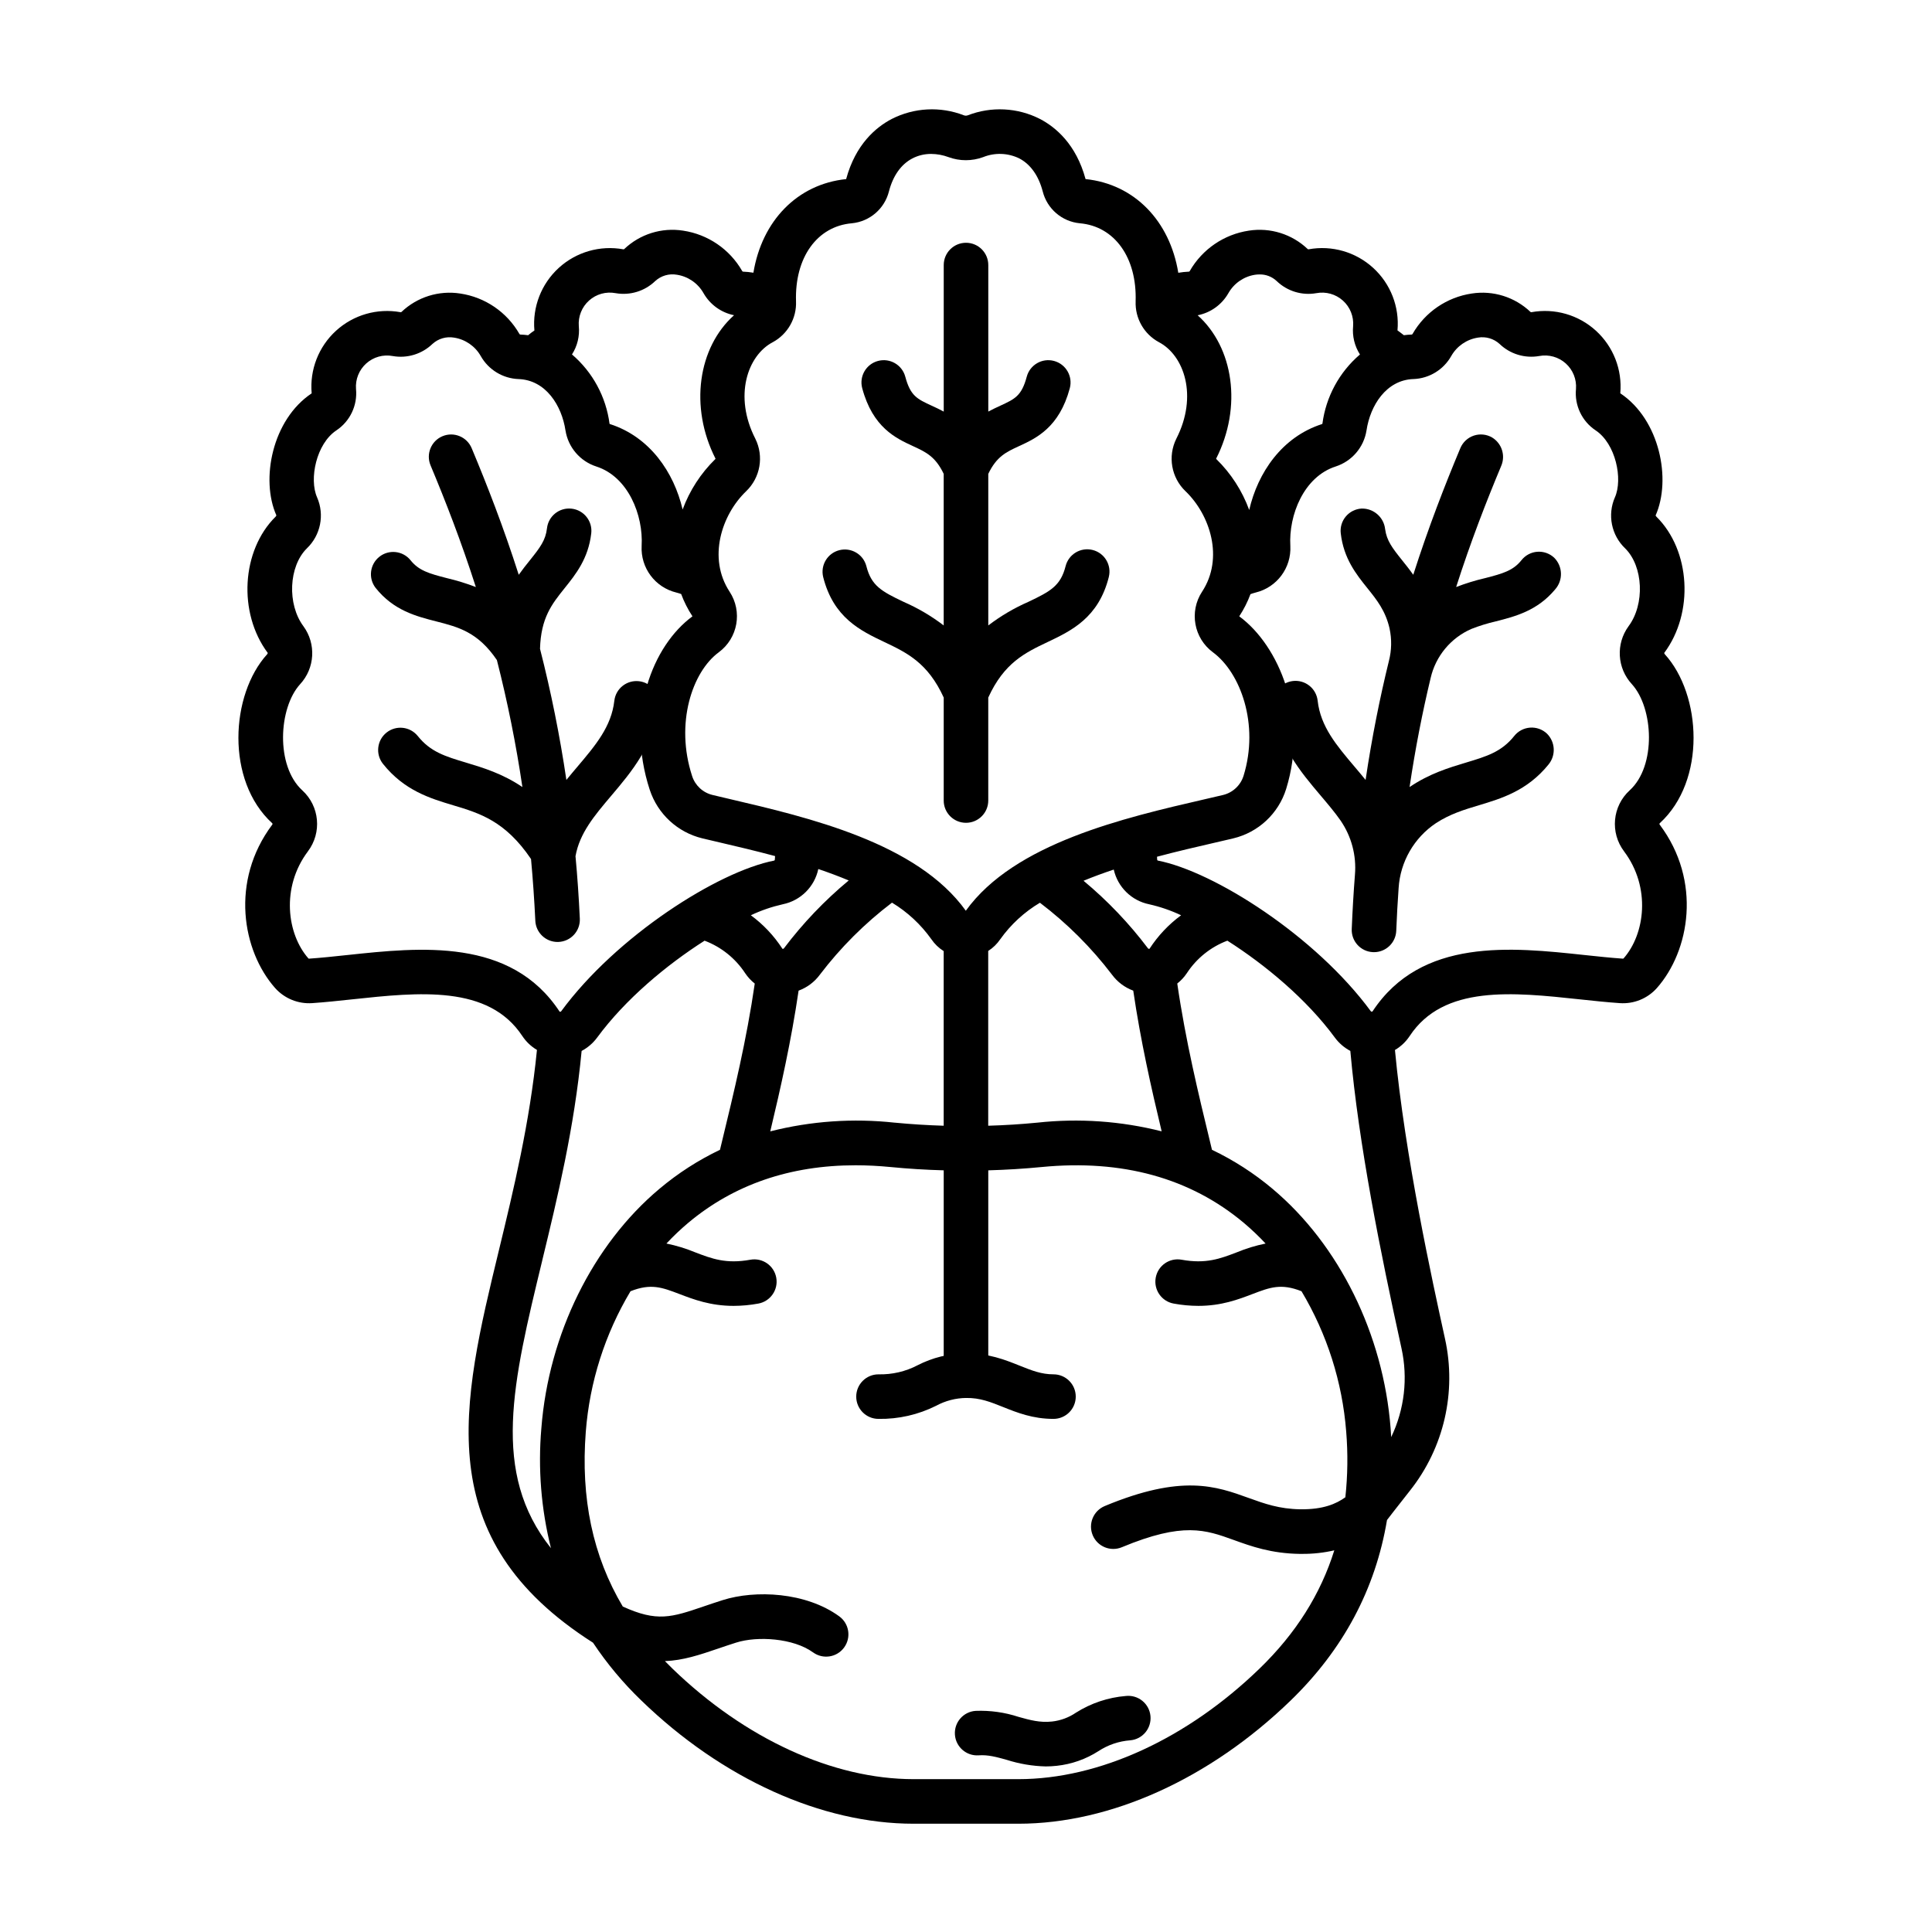
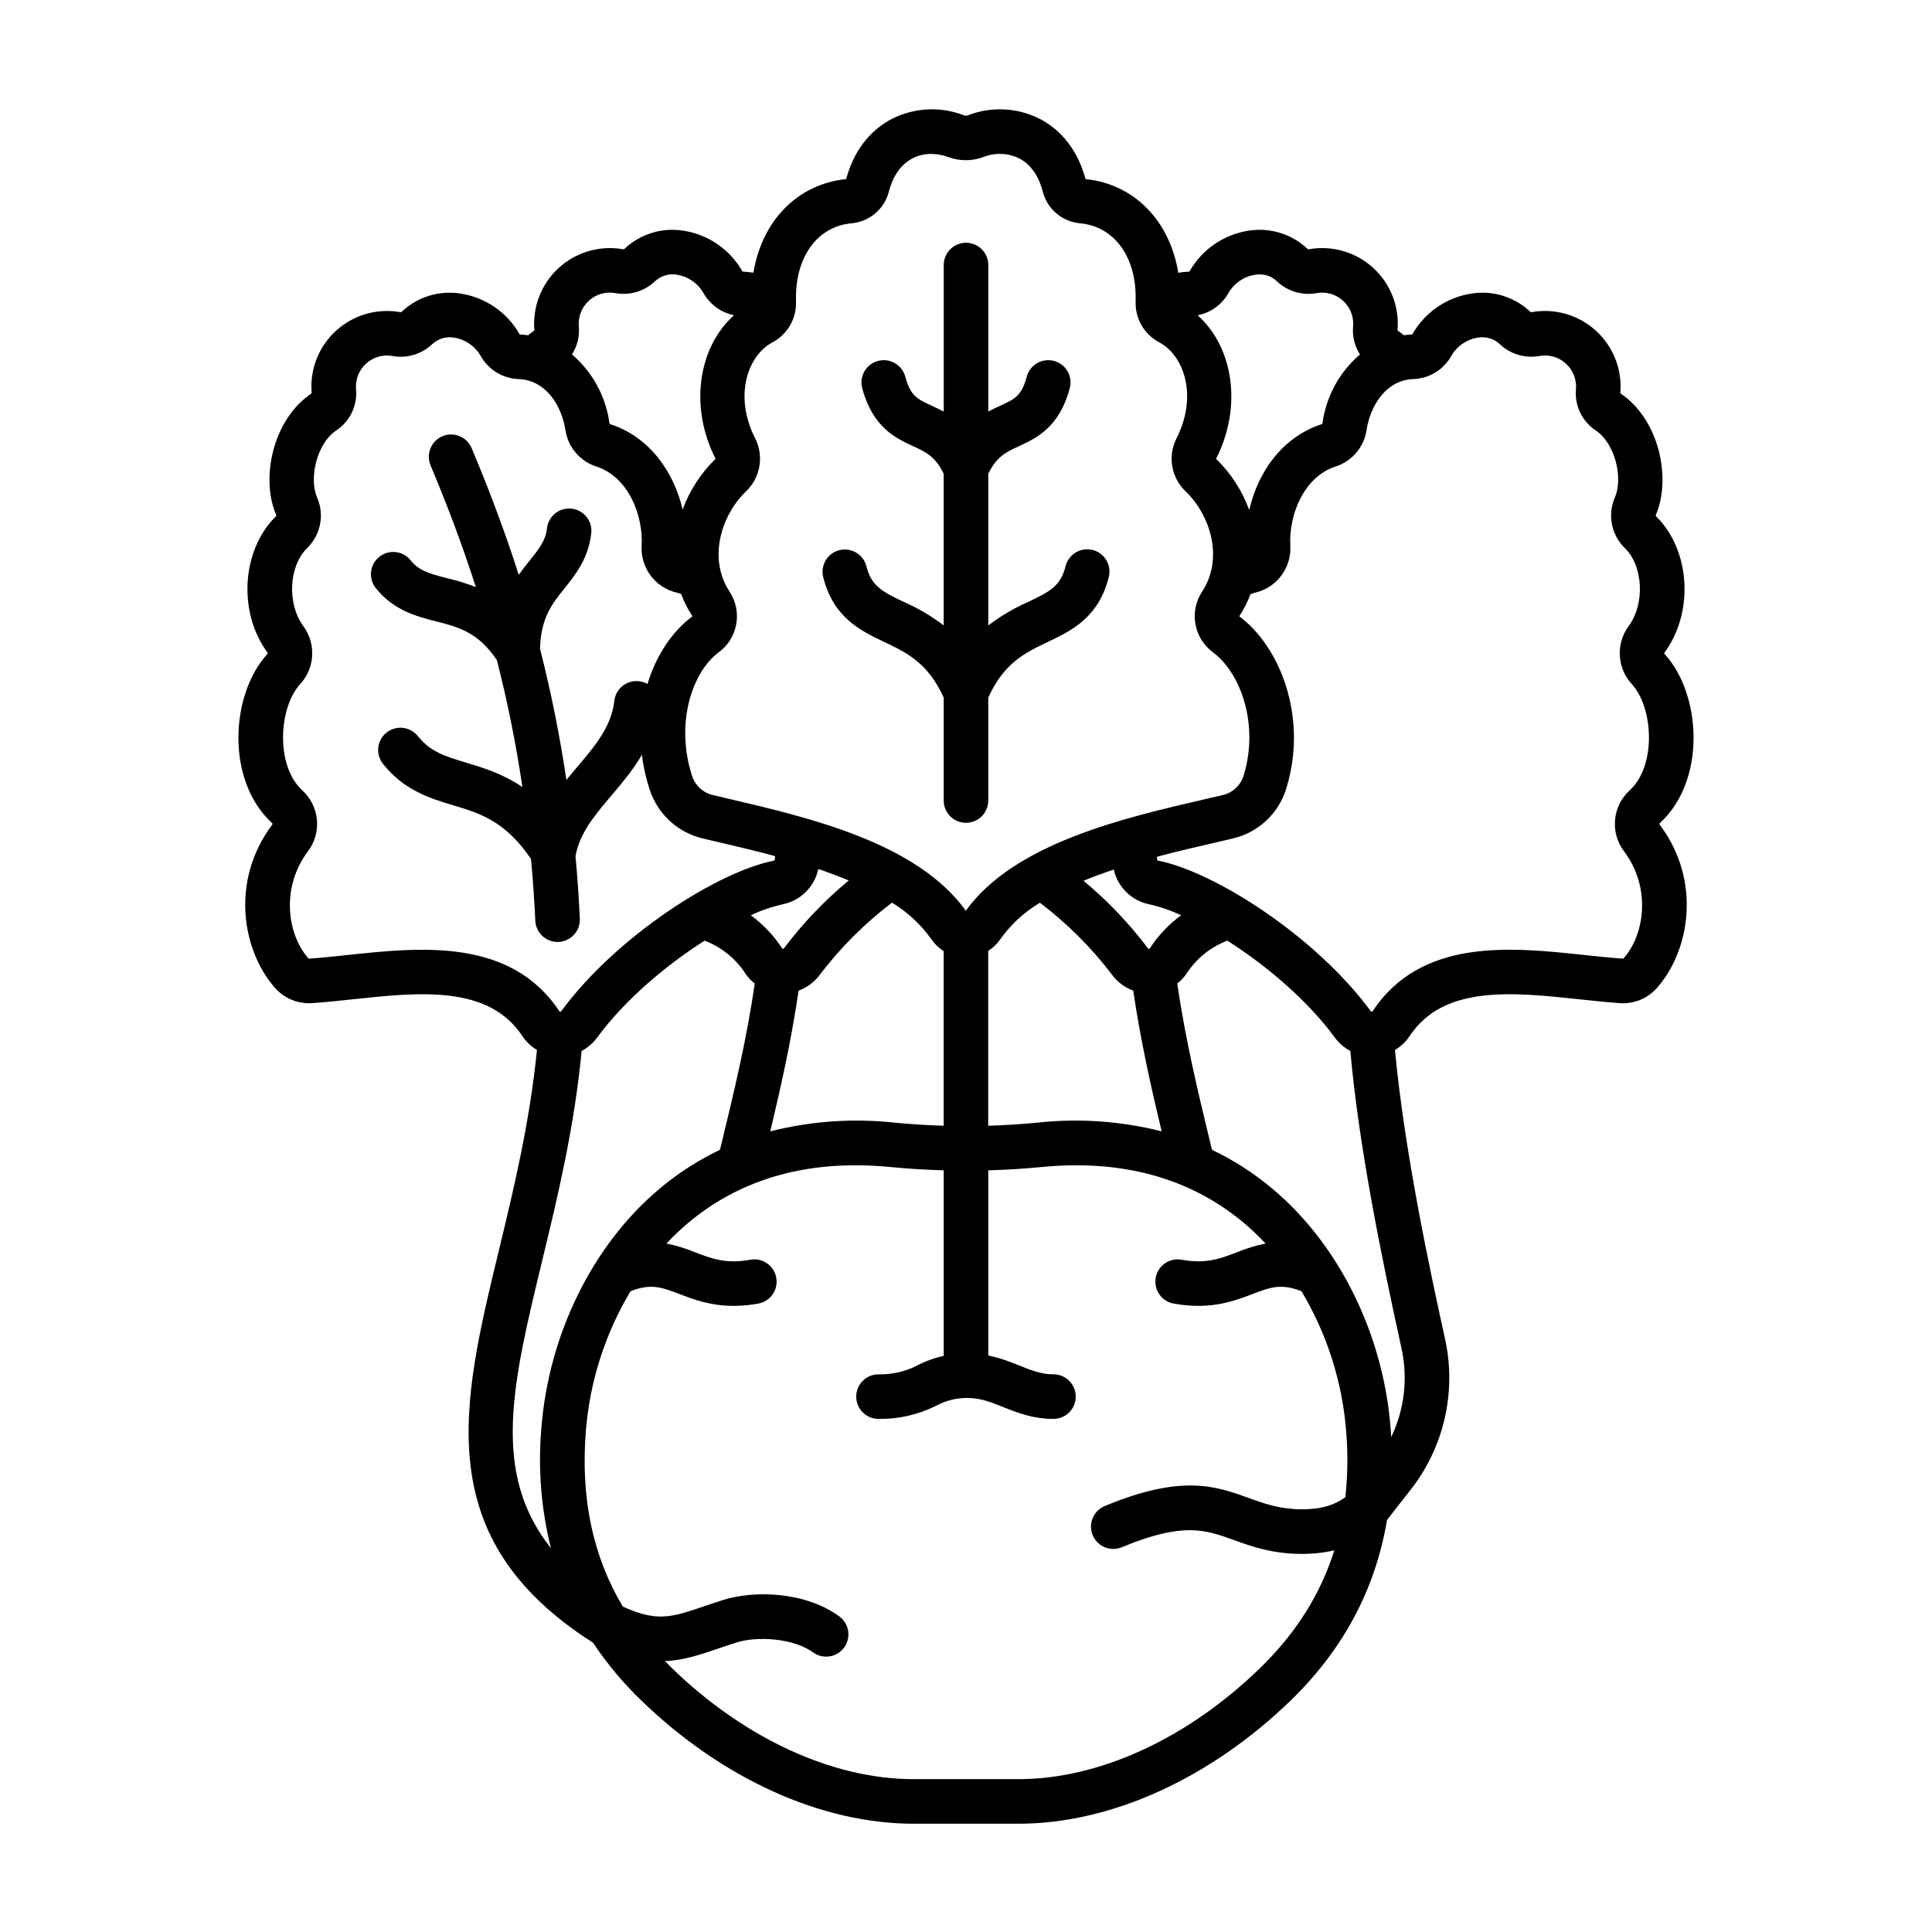
<svg xmlns="http://www.w3.org/2000/svg" fill="#000000" width="800px" height="800px" version="1.1" viewBox="144 144 512 512">
  <g>
    <path d="m313.34 324.53c-3.242-0.371-6.168 1.953-6.539 5.195-0.781 6.832-4.957 11.766-9.793 17.477-0.957 1.129-1.938 2.289-2.91 3.492-1.73-11.695-4.059-23.297-6.988-34.754 0.234-8.215 3.148-11.863 6.512-16.059 2.953-3.68 6.297-7.848 7.066-14.543 0.371-3.238-1.957-6.164-5.195-6.535-3.238-0.371-6.168 1.957-6.535 5.195-0.359 3.156-1.805 5.082-4.543 8.492-0.953 1.188-1.957 2.445-2.941 3.836-4.043-12.648-8.383-23.773-12.477-33.559-1.258-3.008-4.719-4.426-7.727-3.168-3.008 1.258-4.426 4.719-3.168 7.727 3.938 9.414 8.109 20.105 12.004 32.246-2.473-0.949-5.008-1.73-7.59-2.34-4.891-1.25-7.543-2.031-9.742-4.797l0.004 0.004c-2.047-2.504-5.723-2.894-8.25-0.883-2.527 2.012-2.969 5.684-0.988 8.238 4.773 5.996 10.77 7.527 16.059 8.879 5.918 1.512 11.055 2.844 16.082 10.246 2.832 11.094 5.09 22.328 6.762 33.656-5.277-3.57-10.414-5.117-14.941-6.477-5.477-1.645-9.43-2.832-12.793-7.055h-0.004c-2.039-2.523-5.731-2.926-8.266-0.906-2.539 2.019-2.969 5.707-0.969 8.262 5.664 7.117 12.555 9.184 18.637 11.008 7.086 2.129 13.789 4.164 20.621 14.238 0.488 5.293 0.867 10.742 1.141 16.355h-0.004c0.148 3.148 2.742 5.625 5.894 5.629 0.094 0 0.188 0 0.281-0.008 1.566-0.074 3.035-0.766 4.09-1.926 1.055-1.156 1.605-2.688 1.531-4.25-0.266-5.68-0.648-11.195-1.145-16.547 1.082-6.098 4.988-10.727 9.512-16.066 5.312-6.269 11.328-13.383 12.516-23.77v0.004c0.176-1.559-0.27-3.125-1.246-4.352-0.977-1.227-2.402-2.012-3.957-2.188z" />
-     <path d="m540.41 308.67c5.176-1.324 11.02-2.816 15.742-8.5 2.133-2.434 2.004-6.109-0.293-8.387-1.207-1.117-2.824-1.684-4.461-1.559-1.641 0.121-3.152 0.926-4.176 2.211-2.203 2.766-4.856 3.543-9.742 4.797v-0.004c-2.578 0.605-5.113 1.387-7.586 2.34 3.863-12.051 8.008-22.691 11.934-32.078 1.195-2.766 0.172-5.984-2.402-7.547-1.469-0.859-3.238-1.039-4.852-0.5-1.613 0.539-2.914 1.75-3.57 3.32-4.102 9.801-8.438 20.934-12.477 33.562-0.984-1.395-1.992-2.656-2.941-3.836-2.656-3.312-4.098-5.227-4.508-8.23h-0.004c-0.332-3.172-3.047-5.559-6.238-5.484-1.621 0.094-3.133 0.852-4.176 2.09-1.047 1.242-1.535 2.859-1.348 4.473 0.766 6.691 4.109 10.863 7.066 14.543 2.523 3.144 4.789 5.981 5.867 10.664h-0.004c0.617 2.84 0.562 5.785-0.164 8.602-2.394 9.754-4.508 20.25-6.184 31.543-0.969-1.199-1.949-2.363-2.906-3.488-4.836-5.715-9.016-10.645-9.793-17.477v-0.004c-0.168-1.566-0.949-3-2.18-3.984-1.227-0.984-2.797-1.441-4.363-1.262-1.562 0.18-2.992 0.977-3.969 2.211-0.973 1.238-1.414 2.812-1.219 4.375 1.188 10.391 7.203 17.496 12.516 23.77 1.922 2.269 3.738 4.414 5.269 6.598h-0.004c2.906 4.207 4.258 9.297 3.828 14.391-0.363 4.668-0.648 9.457-0.848 14.367-0.145 3.246 2.371 5.996 5.617 6.141 0.098 0 0.191 0.008 0.285 0.008 3.168-0.004 5.769-2.504 5.894-5.668 0.152-3.844 0.363-7.609 0.625-11.297 0.43-6.981 4.098-13.359 9.914-17.238 3.723-2.426 7.477-3.562 11.34-4.723 6.012-1.805 12.816-3.848 18.445-10.77v-0.004c2.027-2.426 1.855-6-0.395-8.223-1.203-1.129-2.824-1.703-4.469-1.582s-3.164 0.922-4.191 2.211c-3.363 4.223-7.32 5.41-12.793 7.055-4.527 1.359-9.664 2.906-14.945 6.481 1.523-10.301 3.43-19.922 5.582-28.898 1.336-5.812 5.359-10.648 10.832-13.02 2.094-0.82 4.246-1.484 6.441-1.988z" />
    <path d="m423.18 520.02c-5.484 0-9.645-1.664-13.32-3.133-3.281-1.312-6.133-2.477-9.816-2.41l0.004-0.004c-2.781 0.031-5.516 0.742-7.957 2.066-4.738 2.375-9.98 3.57-15.281 3.481-3.258 0-5.902-2.641-5.902-5.902s2.644-5.902 5.902-5.902c3.617 0.086 7.191-0.746 10.395-2.426 3.941-2.023 8.301-3.094 12.73-3.121 6.027-0.07 10.43 1.703 14.309 3.254 3.199 1.277 5.727 2.289 8.938 2.289 3.262 0 5.902 2.644 5.902 5.902 0 3.262-2.641 5.906-5.902 5.906z" />
-     <path d="m421.12 612.12c-3.504-0.086-6.977-0.672-10.312-1.738-2.769-0.77-4.957-1.379-7.441-1.203h-0.004c-3.25 0.23-6.074-2.223-6.301-5.477-0.23-3.25 2.223-6.074 5.473-6.305 3.875-0.152 7.746 0.391 11.43 1.605 3.023 0.84 5.633 1.566 8.824 1.219 2.285-0.25 4.477-1.062 6.375-2.363 3.981-2.512 8.508-4.023 13.199-4.406 1.566-0.172 3.141 0.289 4.363 1.281 1.227 0.996 2.004 2.438 2.156 4.008 0.156 1.566-0.324 3.133-1.328 4.348-1.008 1.215-2.457 1.977-4.031 2.113-3.012 0.227-5.918 1.215-8.438 2.875-3.324 2.129-7.098 3.457-11.023 3.879-0.977 0.109-1.957 0.164-2.941 0.164z" />
    <path d="m583.86 362.15c12.359-11.305 11.066-34.066 1.332-44.773v0.004c-0.09-0.094-0.148-0.215-0.156-0.348 7.926-10.621 6.981-27.148-2.059-36.094v0.004c-0.086-0.102-0.164-0.207-0.234-0.32 4.234-9.531 1.141-25.406-9.348-32.395v-0.004c0.555-6.231-1.832-12.359-6.453-16.578-4.617-4.215-10.941-6.031-17.094-4.914-0.09 0.02-0.184-0.008-0.25-0.066-4.156-3.961-9.914-5.762-15.582-4.879-6.582 0.98-12.352 4.922-15.664 10.695-0.039 0.086-0.113 0.148-0.203 0.172-0.711 0.027-1.414 0.09-2.109 0.18-0.543-0.445-1.691-1.277-1.691-1.277 0.555-6.231-1.832-12.363-6.453-16.578-4.621-4.215-10.941-6.035-17.098-4.914-0.09 0.02-0.18-0.008-0.25-0.07-4.156-3.953-9.91-5.758-15.582-4.875-6.582 0.98-12.352 4.922-15.664 10.695-0.039 0.082-0.113 0.148-0.203 0.172-0.953 0.039-1.902 0.141-2.84 0.301-2.25-13.727-11.602-23.492-24.578-24.832-2.5-9.242-7.93-13.762-12.066-15.926-5.949-3.035-12.914-3.387-19.141-0.973-0.332 0.125-0.699 0.125-1.035 0-6.227-2.414-13.188-2.062-19.137 0.977-4.137 2.164-9.57 6.684-12.066 15.926-12.969 1.336-22.32 11.094-24.578 24.812v-0.004c-0.914-0.152-1.84-0.246-2.769-0.281-0.09-0.023-0.168-0.086-0.207-0.172-3.309-5.777-9.082-9.715-15.668-10.695-5.668-0.883-11.426 0.918-15.582 4.875-0.066 0.062-0.16 0.09-0.25 0.07-6.156-1.117-12.484 0.707-17.105 4.926s-7.008 10.355-6.457 16.586c-0.574 0.391-1.129 0.809-1.66 1.258-0.695-0.09-1.398-0.152-2.113-0.18-0.094-0.023-0.168-0.086-0.207-0.172-3.309-5.773-9.082-9.715-15.664-10.695-5.668-0.883-11.426 0.918-15.582 4.879-0.066 0.062-0.16 0.086-0.25 0.066-6.156-1.117-12.48 0.703-17.102 4.922-4.621 4.219-7.004 10.352-6.449 16.586-10.484 6.981-13.578 22.852-9.355 32.324h-0.004c-0.027 0.148-0.105 0.281-0.219 0.379-9.039 8.945-9.984 25.473-2.066 36.078-0.004 0.137-0.059 0.266-0.152 0.359-9.73 10.703-11.027 33.469 1.332 44.773v-0.004c0.109 0.105 0.117 0.281 0.016 0.395-11.203 14.918-7.957 33.453 0.781 43.316 2.488 2.769 6.113 4.238 9.824 3.977 3.41-0.234 6.887-0.605 10.578-1 17.766-1.902 36.141-3.867 45.098 9.73v-0.004c0.996 1.5 2.32 2.758 3.871 3.676-1.918 19.328-6.199 37.047-10.055 52.977-9.938 41.004-18.527 76.457 24.918 104.12l-0.004-0.004c3.703 5.562 8 10.703 12.816 15.332 21.422 20.742 47.715 32.641 72.133 32.641h27.785c24.418 0 50.711-11.898 72.133-32.641 13.945-13.5 22.484-29.531 25.547-47.852 0.023-0.031 0.051-0.055 0.074-0.086 0.023-0.031 2.121-2.781 6.012-7.699 9.004-11.344 12.41-26.141 9.277-40.281-3.344-15.23-10.621-48.398-13.258-76.492l0.004 0.004c1.559-0.922 2.891-2.184 3.891-3.691 8.953-13.598 27.332-11.633 45.098-9.73 3.684 0.395 7.164 0.766 10.578 1 3.711 0.266 7.336-1.199 9.82-3.969 8.738-9.863 11.984-28.398 0.781-43.316h-0.004c-0.098-0.117-0.094-0.289 0.02-0.398zm-114.32-140.46c1.484-2.621 4.094-4.422 7.074-4.879 0.383-0.055 0.766-0.082 1.152-0.082 1.695-0.043 3.336 0.59 4.57 1.754 2.789 2.688 6.695 3.883 10.512 3.207 2.523-0.477 5.121 0.25 7.031 1.965 1.914 1.715 2.914 4.223 2.711 6.781-0.254 2.633 0.387 5.277 1.812 7.504-5.473 4.676-9.016 11.215-9.949 18.355-0.031 0.043-0.078 0.078-0.129 0.094-10.578 3.406-16.984 12.836-19.27 22.762v-0.004c-1.859-5.086-4.836-9.695-8.707-13.48-0.031-0.031-0.051-0.07-0.062-0.109 6.977-13.719 4.617-29.496-4.894-38.008 3.438-0.672 6.414-2.812 8.148-5.859zm-127.81 52.5c3.769-3.609 4.758-9.25 2.438-13.926-5.773-11.285-2.09-22.066 4.633-25.586v0.004c3.945-2.141 6.332-6.34 6.152-10.824-0.371-11.586 5.574-19.902 14.801-20.688h-0.004c4.734-0.457 8.664-3.836 9.828-8.445 1.082-4.164 3.227-7.184 6.199-8.734v-0.004c1.543-0.797 3.258-1.207 5-1.195 1.57 0.012 3.129 0.301 4.602 0.852 2.953 1.082 6.195 1.082 9.152 0 3.102-1.254 6.594-1.129 9.602 0.344 2.965 1.555 5.109 4.574 6.199 8.738 1.16 4.609 5.094 7.988 9.824 8.445 9.223 0.789 15.172 9.098 14.797 20.688h0.004c-0.176 4.481 2.207 8.676 6.152 10.812 6.723 3.519 10.406 14.305 4.633 25.586-2.324 4.676-1.34 10.32 2.438 13.93 6.496 6.238 10.238 17.688 4.379 26.629h-0.004c-3.445 5.269-2.18 12.316 2.891 16.055 7.293 5.383 12.32 19.09 8.113 32.711-0.793 2.547-2.867 4.488-5.465 5.106-1.543 0.363-3.16 0.738-4.836 1.125-21.348 4.926-50.441 11.645-63.305 29.543-12.906-17.992-41.605-24.703-62.656-29.625-1.539-0.359-3.027-0.707-4.457-1.051h0.004c-2.566-0.609-4.629-2.519-5.43-5.031-4.547-13.926 0.023-27.605 7.07-32.785v-0.004c5.066-3.738 6.324-10.789 2.867-16.051-5.859-8.934-2.117-20.383 4.379-26.617zm106.93 121.2c-0.031 0.051-0.047 0.07-0.137 0.07h-0.004c-0.121 0.008-0.238-0.051-0.305-0.156-4.981-6.602-10.707-12.605-17.066-17.895 2.602-1.07 5.285-2.059 8.008-2.965v-0.004c1.043 4.648 4.719 8.254 9.387 9.203 2.918 0.656 5.758 1.633 8.461 2.914-3.293 2.418-6.117 5.41-8.344 8.832zm3.191 48.426c-10.766-2.727-21.934-3.508-32.977-2.301-4.312 0.418-8.641 0.691-12.988 0.816v-46.32c1.27-0.809 2.356-1.867 3.195-3.109 2.797-3.914 6.375-7.207 10.508-9.668 7.203 5.461 13.629 11.875 19.105 19.066 1.422 1.93 3.379 3.402 5.629 4.231 1.953 13.32 4.762 25.746 7.527 37.285zm-96.219-37.289v0.004c2.258-0.824 4.219-2.297 5.641-4.231 5.481-7.199 11.91-13.621 19.117-19.09 4.102 2.484 7.648 5.785 10.43 9.691 0.859 1.266 1.973 2.34 3.269 3.152v46.277c-4.336-0.133-8.664-0.402-12.977-0.816v0.004c-11.047-1.207-22.215-0.43-32.984 2.305 2.738-11.445 5.559-23.969 7.508-37.293zm-12.648-19.977v0.004c2.703-1.281 5.543-2.258 8.461-2.914 4.719-0.961 8.418-4.629 9.414-9.34 2.742 0.926 5.445 1.934 8.062 3.027-6.394 5.309-12.152 11.34-17.16 17.973-0.062 0.109-0.18 0.168-0.305 0.16-0.094 0-0.105-0.023-0.137-0.07v-0.004c-2.223-3.418-5.047-6.41-8.332-8.828zm-45.594-156.12c-0.203-2.559 0.801-5.066 2.711-6.781 1.91-1.715 4.508-2.441 7.031-1.961 3.816 0.672 7.723-0.52 10.512-3.211 1.547-1.414 3.66-2.031 5.723-1.672 2.981 0.457 5.59 2.258 7.074 4.883 1.723 3.027 4.672 5.16 8.09 5.848-9.523 8.508-11.891 24.297-4.91 38.02-0.012 0.043-0.031 0.082-0.062 0.113-3.84 3.754-6.797 8.316-8.656 13.355-2.309-9.879-8.703-19.246-19.238-22.637-0.074-0.023-0.121-0.074-0.125-0.059-0.93-7.156-4.477-13.711-9.957-18.398 1.426-2.227 2.062-4.867 1.809-7.5zm-61.324 166.66c-3.57 0.383-6.941 0.742-10.137 0.961l0.004 0.004c-0.059 0-0.113-0.008-0.168-0.023-5.719-6.457-7.348-18.844-0.176-28.395h-0.004c3.769-4.973 3.125-12-1.488-16.199-7.078-6.473-6.297-21.812-0.566-28.117 3.926-4.25 4.297-10.68 0.887-15.352-4.356-5.84-3.922-15.871 0.898-20.637 3.648-3.488 4.738-8.883 2.719-13.508-2.172-4.887-0.207-14.23 5.098-17.762 3.629-2.414 5.633-6.629 5.215-10.965-0.203-2.559 0.801-5.066 2.711-6.781 1.91-1.715 4.512-2.441 7.031-1.961 3.816 0.672 7.723-0.52 10.512-3.207 1.547-1.414 3.66-2.031 5.723-1.676 2.981 0.461 5.59 2.258 7.078 4.883 2.051 3.641 5.852 5.949 10.027 6.102 7.219 0.254 11.441 7.023 12.426 13.621h0.004c0.707 4.469 3.871 8.164 8.18 9.551 8.43 2.715 12.473 12.879 12 21.066-0.301 5.785 3.559 10.965 9.188 12.332 0.434 0.105 0.863 0.246 1.289 0.395 0.762 2.055 1.754 4.019 2.957 5.856 0.008 0.023 0.012 0.082 0.012 0.074-10.539 7.75-17.805 26.027-11.297 45.961h0.004c2.106 6.402 7.367 11.262 13.918 12.855 1.445 0.344 2.953 0.695 4.504 1.059 4.496 1.051 9.559 2.238 14.785 3.641-0.02 0.309-0.035 0.617-0.062 0.918v0.004c0 0.105-0.051 0.203-0.137 0.266-14.957 2.902-41.832 20.012-56.473 39.926-0.148 0.191-0.395 0.176-0.441 0.086-12.918-19.609-36.926-17.039-56.219-14.977zm51.641 80.902c4.019-16.574 8.48-35.031 10.43-55.488h0.004c1.613-0.855 3.016-2.062 4.102-3.531 7.473-10.16 18.367-19.238 28.477-25.684 4.402 1.66 8.164 4.672 10.746 8.605 0.699 1.047 1.559 1.98 2.551 2.758-2.176 14.992-5.504 28.738-8.738 42.082-0.16 0.664-0.316 1.312-0.477 1.969h0.004c-5.762 2.754-11.148 6.223-16.035 10.332-17.668 14.824-29.371 38.539-31.305 63.441-0.926 10.672-0.066 21.418 2.543 31.805-15.945-19.984-10.172-43.812-2.297-76.289zm145.87 72.855c1.254 3.012 4.711 4.434 7.723 3.184 16.254-6.766 22.168-4.625 29.652-1.922 4.648 1.68 9.914 3.582 17.527 3.688h0.621l-0.004-0.004c2.863 0.02 5.719-0.293 8.508-0.941-3.656 11.68-10.227 22.059-19.793 31.32-19.242 18.637-42.539 29.32-63.922 29.32h-27.785c-21.379 0-44.672-10.684-63.922-29.312-0.672-0.652-1.324-1.309-1.969-1.969 4.832-0.188 9.141-1.633 14.125-3.332 1.473-0.5 3.039-1.035 4.746-1.574 5.652-1.793 15.188-1.18 20.375 2.594v-0.004c2.637 1.918 6.332 1.336 8.246-1.301 1.918-2.641 1.336-6.332-1.301-8.25-8.855-6.441-22.246-7.039-30.891-4.297-1.793 0.566-3.438 1.129-4.981 1.652-8.574 2.922-12.391 4.203-21.492 0.047-7.953-13.363-11.176-28.684-9.801-46.352v0.004c1.023-13.152 5.078-25.883 11.848-37.207 5.402-2.141 8.344-1.027 12.949 0.73 3.773 1.441 8.242 3.148 14.367 3.148 2.199-0.004 4.391-0.211 6.555-0.609 3.207-0.582 5.336-3.656 4.754-6.863-0.578-3.211-3.652-5.34-6.859-4.758-6.445 1.172-10.223-0.277-14.594-1.949-2.469-1.023-5.031-1.809-7.652-2.34 1.809-1.934 3.731-3.762 5.758-5.469 12.098-10.152 26.988-15.27 44.363-15.27 3.008 0 6.086 0.152 9.242 0.461 4.688 0.457 9.395 0.75 14.121 0.875v54.418c0 3.262 2.641 5.906 5.902 5.906 3.262 0 5.906-2.644 5.906-5.906v-54.414c4.723-0.133 9.434-0.422 14.129-0.875 21.379-2.078 39.414 2.902 53.605 14.809v-0.004c2.023 1.711 3.945 3.535 5.758 5.473-2.625 0.527-5.191 1.312-7.66 2.336-4.371 1.672-8.148 3.117-14.594 1.949-3.211-0.582-6.281 1.547-6.863 4.758-0.582 3.207 1.547 6.281 4.758 6.863 2.16 0.398 4.352 0.605 6.551 0.609 6.125 0 10.594-1.707 14.367-3.148 4.606-1.758 7.555-2.871 12.961-0.727h-0.004c6.766 11.32 10.82 24.047 11.844 37.191 0.477 5.801 0.402 11.629-0.223 17.41-2.422 1.738-5.832 3.246-11.891 3.184-5.629-0.078-9.535-1.492-13.676-2.984-8.707-3.148-17.711-6.402-38.203 2.125l-0.004 0.004c-1.445 0.602-2.594 1.754-3.188 3.203-0.598 1.449-0.594 3.074 0.008 4.519zm79.102-26.004c-0.043-0.789-0.098-1.574-0.156-2.363-1.934-24.902-13.637-48.621-31.305-63.441h0.004c-4.887-4.109-10.277-7.578-16.039-10.332-0.16-0.66-0.312-1.305-0.473-1.969-3.125-12.891-6.523-26.953-8.723-42.094 0.984-0.777 1.844-1.703 2.539-2.746 2.578-3.938 6.336-6.953 10.738-8.613 10.117 6.445 21.016 15.527 28.492 25.691 1.082 1.469 2.481 2.672 4.094 3.527 2.227 24.906 7.992 53.457 13.551 78.777 1.758 7.938 0.797 16.234-2.719 23.562zm61.723-155.21c7.172 9.551 5.543 21.941-0.168 28.387-0.055 0.023-0.117 0.035-0.176 0.031-3.188-0.219-6.562-0.582-10.137-0.961-19.285-2.066-43.277-4.668-56.188 14.938-0.145 0.109-0.348 0.086-0.465-0.055-14.641-19.91-41.512-37.02-56.473-39.922-0.086-0.062-0.137-0.16-0.137-0.266-0.023-0.242-0.027-0.492-0.043-0.742 5.406-1.441 10.652-2.652 15.305-3.723 1.695-0.395 3.328-0.77 4.891-1.137v-0.004c6.664-1.59 12-6.57 14.035-13.113 5.973-19.332-1.922-37.969-12.379-45.691v-0.004c-0.016-0.023-0.027-0.051-0.031-0.082 1.199-1.828 2.188-3.785 2.949-5.836 0.453-0.168 0.914-0.309 1.379-0.43 5.629-1.367 9.488-6.547 9.188-12.332-0.473-8.188 3.57-18.352 12.004-21.066 4.309-1.391 7.473-5.082 8.18-9.555 0.984-6.594 5.211-13.367 12.426-13.621v0.004c4.18-0.152 7.977-2.461 10.031-6.102 1.488-2.625 4.098-4.422 7.078-4.883 2.062-0.355 4.176 0.262 5.723 1.672 2.789 2.688 6.695 3.879 10.512 3.207 2.519-0.477 5.121 0.25 7.031 1.965 1.91 1.715 2.914 4.223 2.711 6.781-0.418 4.336 1.586 8.551 5.215 10.961 5.305 3.531 7.269 12.871 5.098 17.762h-0.004c-2.016 4.629-0.93 10.023 2.723 13.508 4.82 4.766 5.254 14.797 0.898 20.637v0.004c-3.41 4.668-3.039 11.102 0.887 15.348 5.731 6.301 6.512 21.648-0.566 28.117-4.617 4.199-5.266 11.23-1.496 16.203z" />
    <path d="m433.57 289.75c-3.16-0.797-6.371 1.117-7.172 4.277-1.32 5.211-3.984 6.672-9.891 9.477-3.769 1.648-7.332 3.746-10.602 6.246v-40.172c2.207-4.609 4.742-5.781 8.168-7.359 4.488-2.066 10.637-4.902 13.434-15.332 0.844-3.148-1.023-6.387-4.176-7.234-3.148-0.844-6.387 1.027-7.231 4.176-1.363 5.082-3.121 5.891-6.973 7.668-1 0.461-2.09 0.969-3.219 1.574v-38.828c0-3.262-2.641-5.906-5.902-5.906-3.262 0-5.906 2.644-5.906 5.906v38.832c-1.129-0.609-2.215-1.117-3.215-1.574-3.852-1.777-5.609-2.586-6.973-7.668-0.844-3.152-4.082-5.023-7.234-4.18-3.152 0.84-5.023 4.078-4.18 7.231 2.797 10.43 8.945 13.262 13.434 15.332 3.422 1.574 5.957 2.754 8.16 7.359v40.172c-3.273-2.5-6.832-4.594-10.605-6.242-5.902-2.809-8.57-4.269-9.891-9.477v-0.004c-0.82-3.133-4.016-5.016-7.156-4.223-3.141 0.793-5.055 3.973-4.289 7.121 2.734 10.812 9.922 14.23 16.266 17.246 5.902 2.805 11.477 5.481 15.68 14.691v27.289h-0.004c0 3.258 2.644 5.902 5.906 5.902 3.258 0 5.902-2.644 5.902-5.902v-27.289c4.199-9.211 9.777-11.887 15.68-14.691 6.344-3.016 13.531-6.434 16.266-17.246h-0.004c0.801-3.16-1.113-6.371-4.273-7.172z" />
  </g>
</svg>